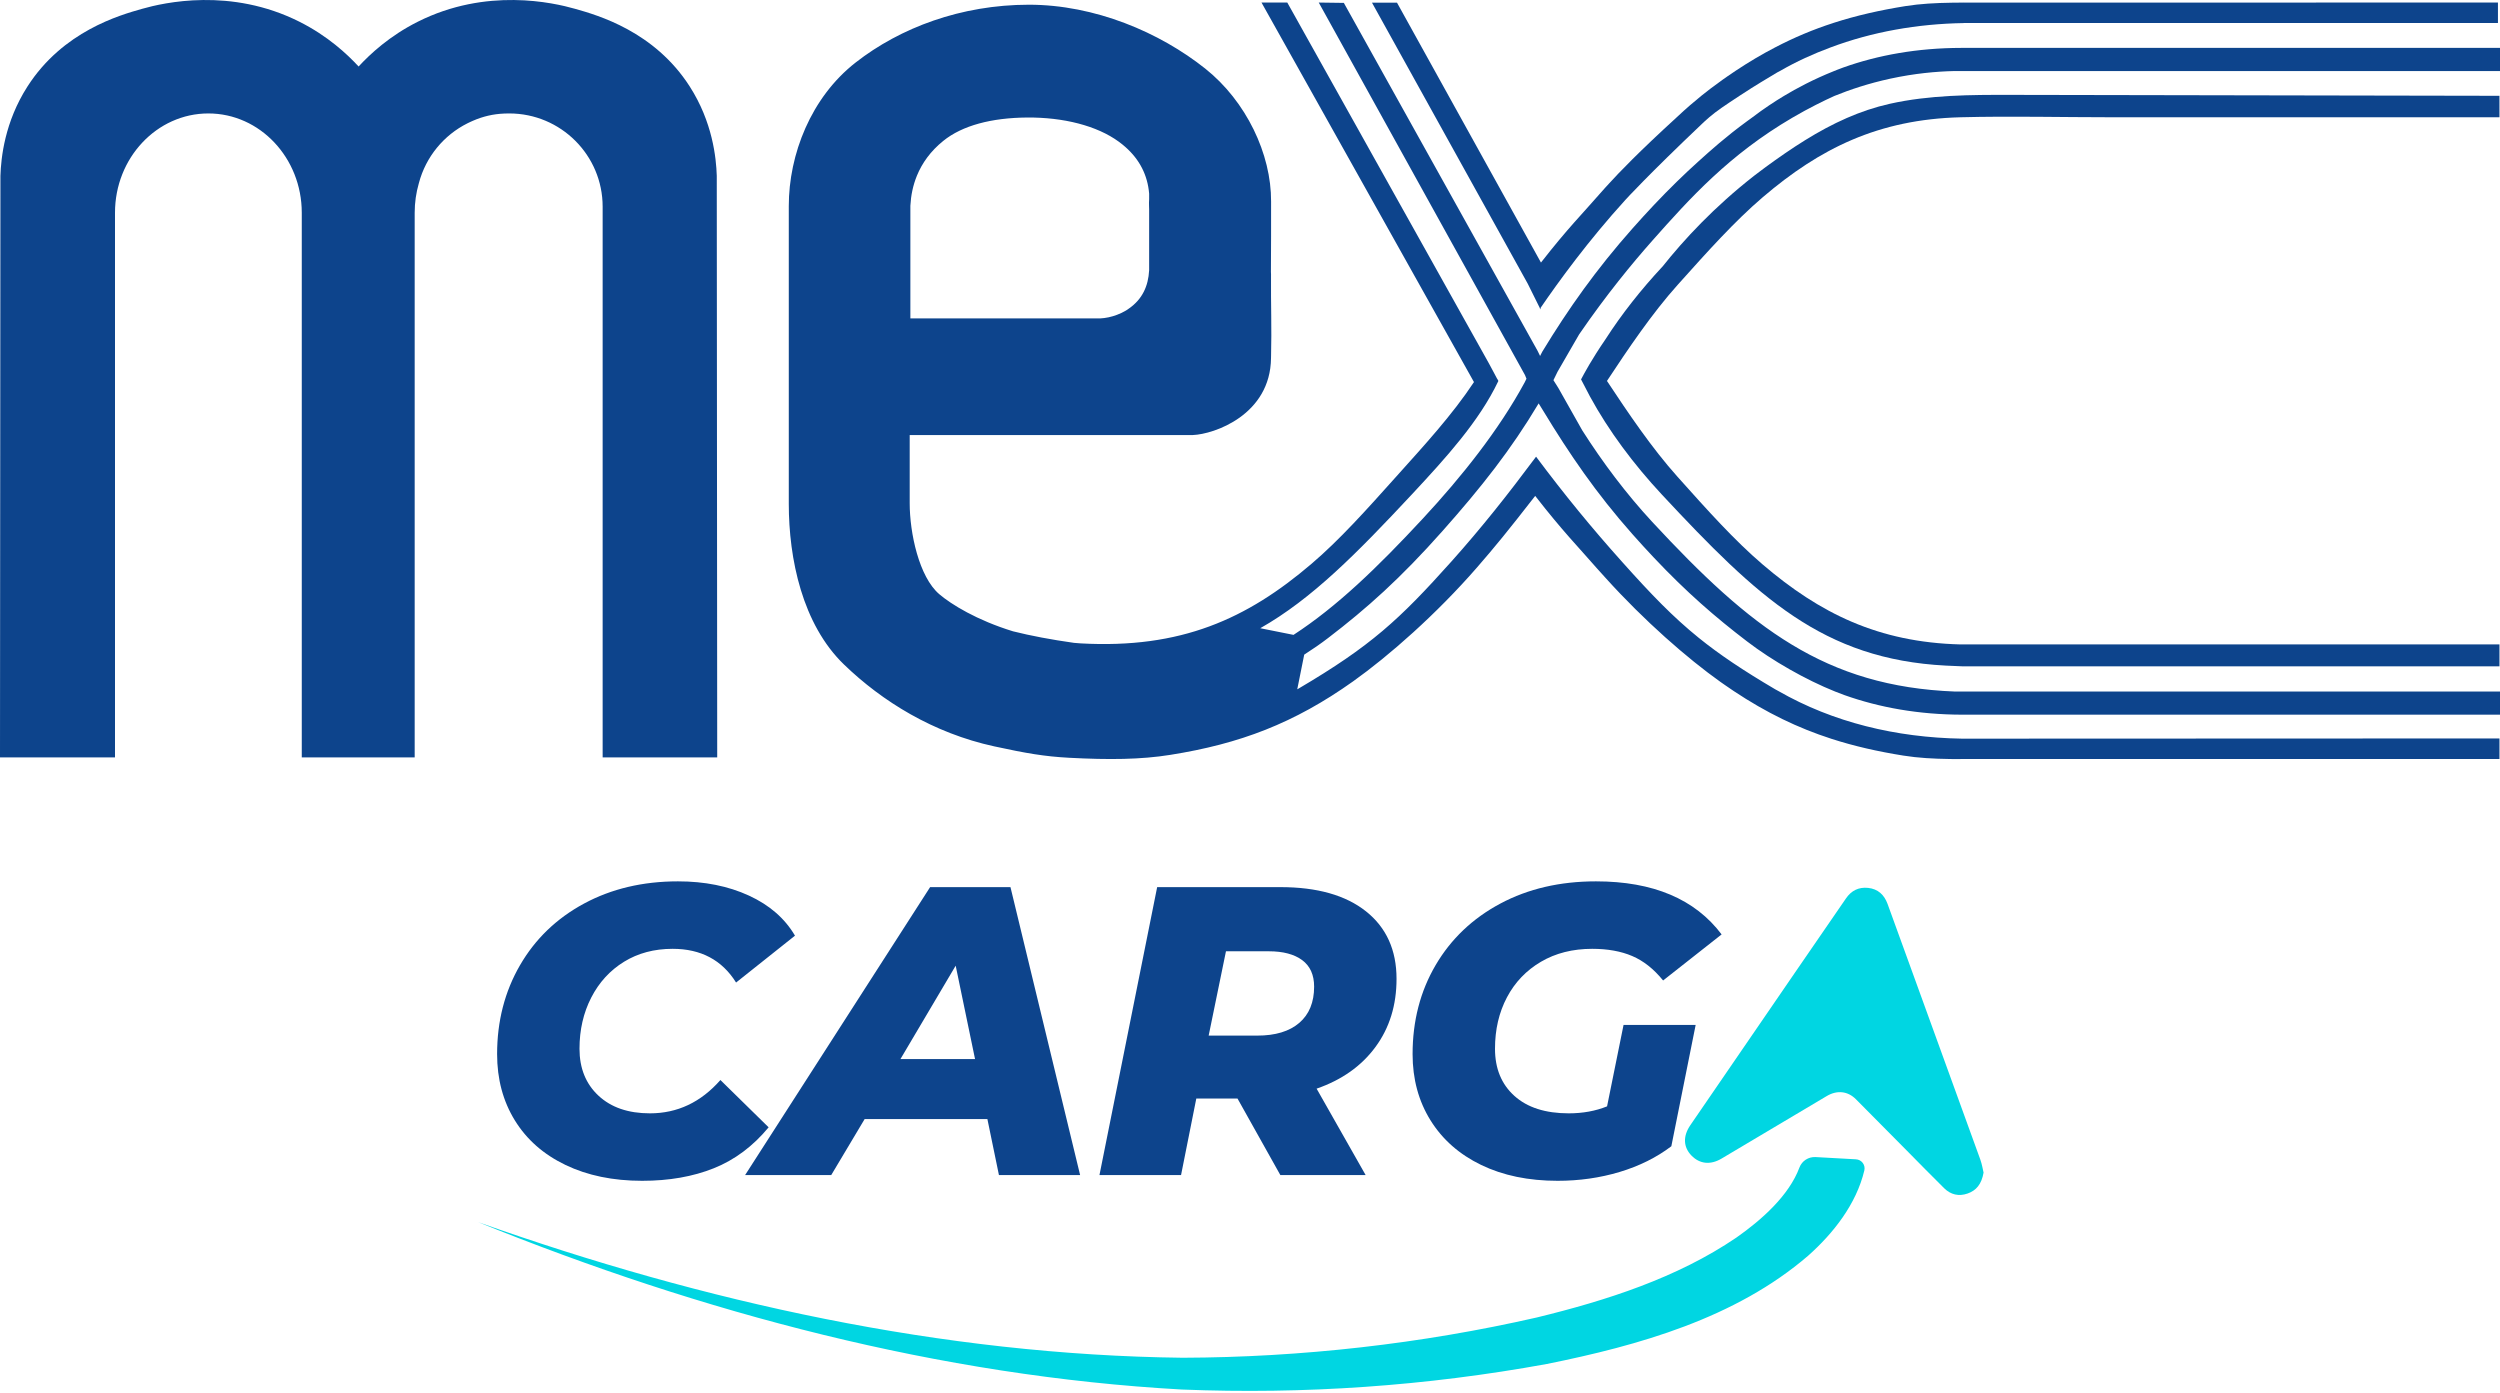
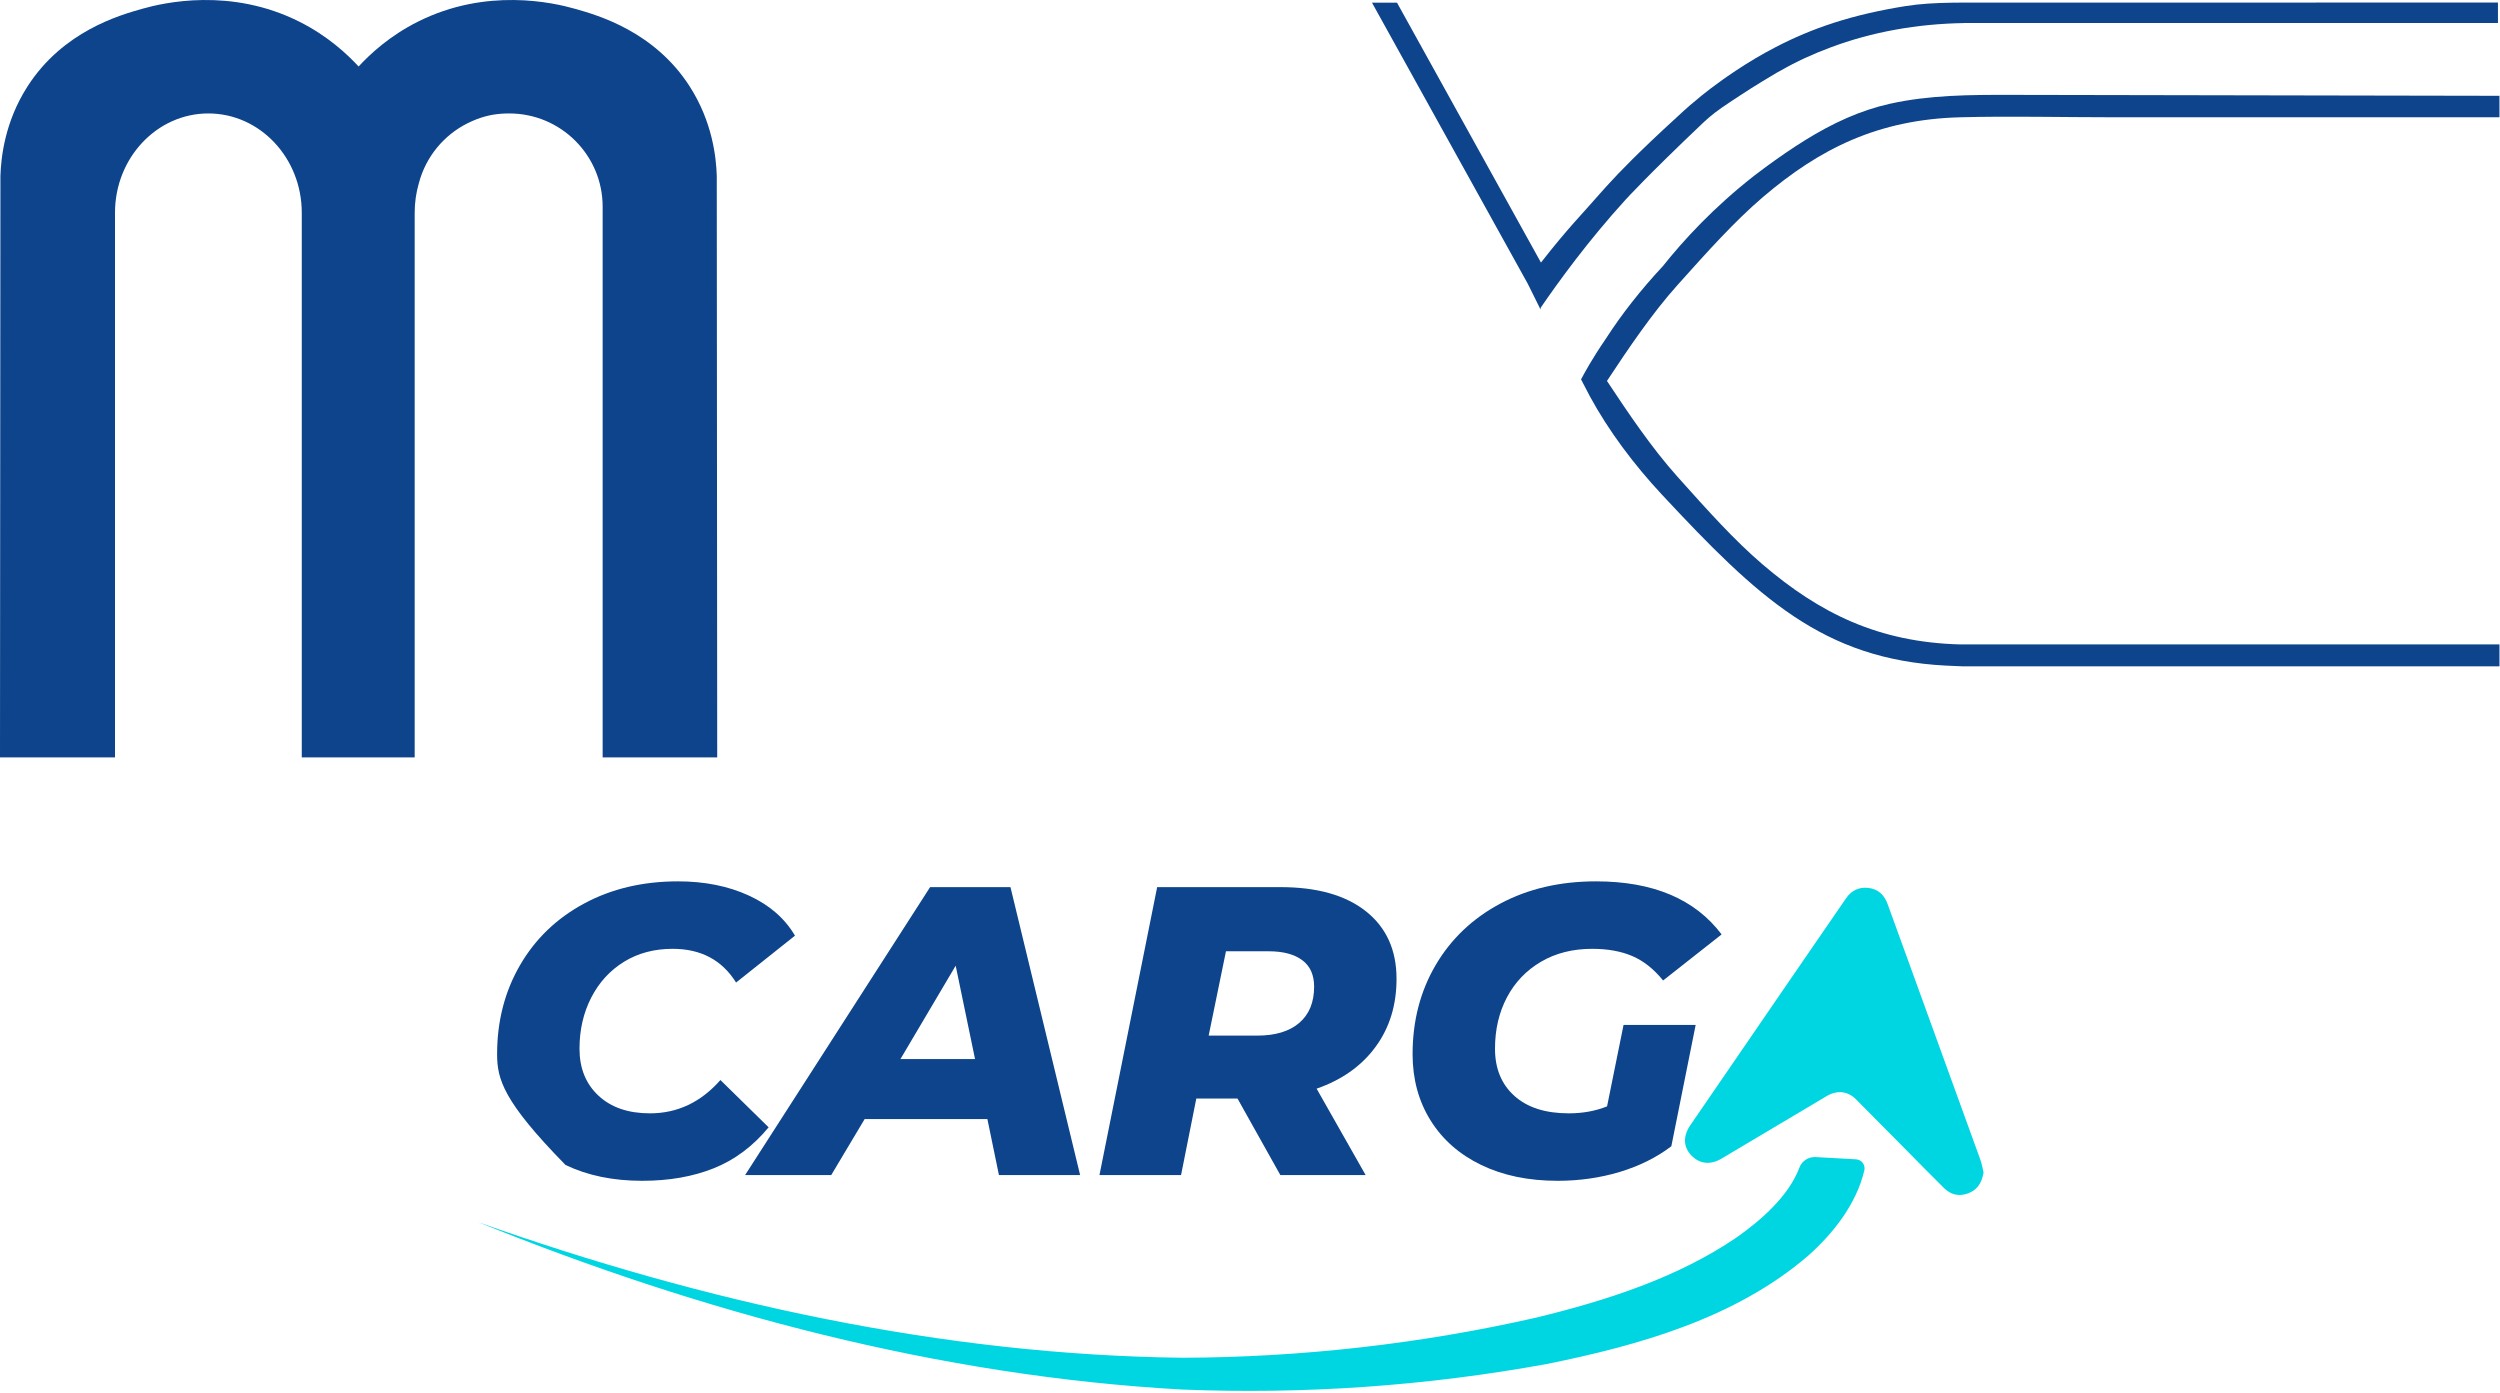
<svg xmlns="http://www.w3.org/2000/svg" width="140" height="78" viewBox="0 0 140 78" fill="none">
  <path d="M109.981 0.145V0.143C109.967 0.143 109.957 0.145 109.943 0.145C109.731 0.145 109.524 0.148 109.32 0.151C108.392 0.164 107.532 0.21 106.708 0.341C105.269 0.572 103.944 0.873 102.681 1.281C102.673 1.283 102.668 1.286 102.66 1.289C101.539 1.65 100.467 2.101 99.397 2.66C98.668 3.038 97.945 3.467 97.207 3.956L96.747 4.268C96.678 4.316 96.581 4.383 96.467 4.464C95.948 4.832 95.541 5.151 95.294 5.349C94.898 5.669 94.421 6.074 93.896 6.569C91.757 8.522 90.655 9.674 90.098 10.287C90.021 10.372 89.809 10.598 89.603 10.836C88.607 11.982 87.799 12.775 86.294 14.704L78.233 0.151H76.832C76.832 0.151 85.554 15.886 85.554 15.888L86.218 17.225L86.254 17.328C86.254 17.328 86.262 17.293 86.283 17.225C87.265 15.792 88.933 13.485 91.045 11.168C91.045 11.168 92.277 9.815 95.311 6.936C95.374 6.875 95.519 6.739 95.716 6.569C96.136 6.208 96.576 5.917 97.438 5.349C98.403 4.715 98.918 4.425 99.523 4.057C99.585 4.019 99.65 3.989 99.713 3.956C100.603 3.443 101.536 3.019 102.502 2.66C104.836 1.783 107.364 1.335 109.981 1.292V1.289H139.885V0.143L109.981 0.145Z" fill="#0D448C" />
  <path d="M103.426 6.606C101.81 7.312 100.331 8.296 98.883 9.351C98.669 9.507 98.458 9.665 98.25 9.828C95.986 11.595 94.302 13.419 93.097 14.933L93.077 14.952C91.893 16.224 90.817 17.585 89.915 18.988C89.121 20.148 88.727 20.893 88.539 21.247C88.539 21.247 89.031 22.201 89.037 22.201C90.08 24.117 91.478 25.994 93.071 27.703C98.431 33.449 102.083 36.918 108.969 37.274L109.867 37.313H139.97V36.088H109.783C105.184 35.968 101.911 34.347 98.701 31.604C97.129 30.259 95.634 28.593 93.941 26.699C92.496 25.088 91.159 23.1 89.99 21.333C91.159 19.562 92.5 17.568 93.946 15.955C95.641 14.063 97.136 12.396 98.707 11.051C101.917 8.308 105.19 6.687 109.789 6.567C112.613 6.494 115.449 6.567 118.274 6.567H139.97C139.97 6.167 139.969 5.766 139.969 5.365C130.854 5.348 121.738 5.33 112.623 5.313C110.355 5.308 108.054 5.315 105.829 5.812C104.989 6 104.192 6.272 103.426 6.606Z" fill="#0D448C" />
-   <path d="M50.981 11.523C51.01 10.955 51.124 10.384 51.348 9.837C51.636 9.134 52.108 8.468 52.818 7.894C53.892 7.021 55.539 6.598 57.503 6.581C59.548 6.563 61.428 7.039 62.654 7.936C62.784 8.031 62.906 8.129 63.02 8.23C63.822 8.938 64.265 9.81 64.352 10.844V11.158C64.333 11.382 64.353 11.601 64.352 11.743C64.347 12.261 64.348 12.808 64.352 13.354V15.133C64.305 16.025 63.968 16.753 63.232 17.269C63.176 17.308 63.124 17.349 63.063 17.385C62.897 17.486 62.727 17.562 62.556 17.628C62.24 17.748 61.919 17.817 61.599 17.832C61.597 17.832 61.596 17.832 61.595 17.832C61.596 17.832 61.597 17.832 61.599 17.832H50.981V11.523ZM102.726 5.373C103.588 5.022 104.64 4.669 105.861 4.404C107.211 4.112 108.423 4.003 109.424 3.979H140V2.682H109.833C107.378 2.687 105.179 3.084 103.228 3.778C102.968 3.871 102.707 3.979 102.707 3.979C101.552 4.441 100.609 4.946 99.9 5.373C99.393 5.678 98.778 6.079 98.105 6.592C98.041 6.638 97.949 6.704 97.839 6.785C96.631 7.669 95.796 8.423 95.124 9.028C94.314 9.757 93.495 10.554 92.623 11.477C92.237 11.887 91.839 12.32 91.427 12.786C89.394 15.078 87.827 17.292 86.364 19.701L86.245 19.935L86.109 19.655L75.255 0.162L73.85 0.143L85.4 21.005L85.482 21.209L85.378 21.421C83.933 24.085 81.867 26.683 79.68 29.04C77.125 31.794 74.86 33.976 72.437 35.553L70.574 35.18C73.472 33.538 75.992 30.98 79.082 27.668C80.955 25.656 82.832 23.601 83.907 21.338C83.915 21.32 83.834 21.202 83.825 21.185C83.767 21.076 83.708 20.967 83.651 20.857C83.477 20.521 83.291 20.192 83.106 19.861C83.015 19.698 82.924 19.536 82.834 19.373L82.469 18.721C82.32 18.455 82.172 18.189 82.023 17.923C81.851 17.615 81.679 17.307 81.507 16.999C81.315 16.655 81.122 16.311 80.93 15.967C80.721 15.593 80.513 15.219 80.304 14.846L79.638 13.654C79.407 13.24 79.175 12.826 78.944 12.412C78.706 11.987 78.469 11.562 78.231 11.137C77.991 10.707 77.751 10.278 77.511 9.848C77.272 9.42 77.033 8.992 76.794 8.565C76.56 8.145 76.325 7.725 76.091 7.305C75.864 6.9 75.637 6.494 75.411 6.089C75.196 5.704 74.981 5.319 74.766 4.934C74.566 4.576 74.366 4.218 74.165 3.86C73.984 3.535 73.802 3.21 73.621 2.885C73.461 2.6 73.302 2.314 73.142 2.029C73.008 1.789 72.874 1.549 72.74 1.309C72.635 1.122 72.531 0.934 72.426 0.746C72.353 0.616 72.281 0.487 72.208 0.357C72.172 0.292 72.136 0.227 72.099 0.162C72.096 0.156 72.092 0.149 72.088 0.143H70.644L82.542 21.396C81.323 23.241 79.743 24.956 78.211 26.665C76.516 28.558 75.022 30.227 73.451 31.568C69.827 34.666 66.129 36.34 60.525 36.03C60.396 36.023 60.27 36.01 60.143 36C58.865 35.819 57.73 35.605 56.73 35.354C54.704 34.733 53.262 33.84 52.604 33.278C51.461 32.305 50.943 29.836 50.943 28.183V24.364C50.943 24.364 61.916 24.364 61.916 24.362H66.802C67.986 24.317 71.147 23.235 71.177 20.048C71.177 20.002 71.178 19.955 71.18 19.91C71.22 18.441 71.165 16.969 71.177 15.499C71.177 15.411 71.181 15.315 71.172 15.231C71.172 15.231 71.191 11.291 71.181 11.291C71.197 8.621 69.784 5.667 67.495 3.843C64.945 1.813 61.312 0.261 57.61 0.264C53.822 0.269 50.416 1.547 47.913 3.503C45.41 5.459 44.172 8.652 44.172 11.536V28.216C44.172 31.281 44.925 34.957 47.266 37.215C49.402 39.277 52.263 41.054 55.681 41.797C57.463 42.184 58.492 42.362 59.869 42.435C62.107 42.554 63.885 42.537 65.54 42.272C69.427 41.654 72.462 40.511 75.781 38.151C77.777 36.731 80.44 34.39 82.713 31.777C83.72 30.618 84.428 29.753 85.971 27.77C87.512 29.753 88.412 30.659 89.42 31.818C89.582 32.004 89.749 32.184 89.915 32.366C92.071 34.757 94.497 36.874 96.352 38.192C96.445 38.259 96.538 38.322 96.632 38.386L97.094 38.702C98.914 39.911 100.672 40.764 102.565 41.375C103.828 41.782 105.152 42.084 106.593 42.314C107.417 42.446 108.278 42.491 109.203 42.505C109.423 42.508 109.639 42.511 109.867 42.505H139.97V41.353C139.97 41.353 109.867 41.369 109.867 41.365C106.171 41.303 102.649 40.451 99.597 38.702C99.535 38.666 99.472 38.636 99.41 38.6C97.606 37.538 96.293 36.658 95.129 35.718C93.686 34.551 92.475 33.295 90.861 31.49C89.131 29.56 87.621 27.717 86.02 25.574C84.421 27.717 83 29.518 81.274 31.45C78.357 34.709 76.765 36.177 72.724 38.558C72.698 38.573 72.672 38.586 72.646 38.601L73.036 36.66C73.512 36.356 73.966 36.041 74.377 35.726C76.535 34.075 78.424 32.395 80.791 29.725C82.956 27.285 84.62 25.181 86.164 22.59L86.424 23.01C87.884 25.418 89.388 27.626 91.42 29.918C91.832 30.384 92.23 30.816 92.617 31.227C94.452 33.172 96.052 34.557 97.835 35.919C99.241 36.996 101.126 38.07 102.768 38.727C102.944 38.796 103.12 38.867 103.289 38.926C105.241 39.619 107.44 40.019 109.896 40.022H140V38.727H109.485C102.205 38.444 98.035 35.167 92.531 29.233C91.072 27.659 89.749 25.897 88.606 24.1L87.267 21.726L86.992 21.29L87.223 20.817L88.431 18.726C89.95 16.513 91.394 14.759 92.536 13.47C94.639 11.098 96.829 8.667 100.372 6.592C101.32 6.037 102.144 5.637 102.726 5.373Z" fill="#0D448C" />
  <path d="M33.749 42.416H40.164C40.156 31.559 40.147 20.703 40.139 9.846C40.107 8.83 39.903 6.837 38.627 4.846C36.643 1.749 33.473 0.853 32.197 0.492C30.995 0.15 27.243 -0.717 23.396 1.217C21.812 2.013 20.727 3.026 20.082 3.724C19.437 3.026 18.351 2.013 16.768 1.217C12.921 -0.717 9.169 0.15 7.966 0.492C6.69 0.853 3.521 1.749 1.537 4.846C0.261 6.837 0.057 8.83 0.024 9.846C0.016 20.703 0.008 31.559 0 42.416H6.44V11.913C6.44 8.844 8.783 6.353 11.669 6.353C14.556 6.353 16.899 8.844 16.899 11.913V42.416H23.222V11.913C23.222 11.343 23.303 10.789 23.453 10.27C23.456 10.262 23.458 10.256 23.458 10.251C23.845 8.784 24.851 7.567 26.184 6.902C26.231 6.878 26.28 6.856 26.326 6.834C26.378 6.81 26.429 6.785 26.484 6.763C27.028 6.524 27.618 6.383 28.236 6.359C28.318 6.356 28.396 6.353 28.478 6.353H28.519C31.406 6.353 33.748 8.692 33.748 11.574V42.199L33.749 42.416Z" fill="#0D448C" />
-   <path d="M31.668 65.238C30.437 64.647 29.491 63.814 28.83 62.739C28.168 61.664 27.838 60.428 27.838 59.03C27.838 57.188 28.265 55.529 29.118 54.055C29.972 52.581 31.168 51.429 32.706 50.6C34.244 49.771 35.998 49.356 37.967 49.356C39.459 49.356 40.782 49.621 41.935 50.151C43.089 50.68 43.95 51.429 44.519 52.397L41.22 55.022C40.435 53.763 39.251 53.134 37.667 53.134C36.636 53.134 35.729 53.376 34.944 53.859C34.16 54.343 33.548 55.011 33.11 55.863C32.672 56.715 32.452 57.671 32.452 58.731C32.452 59.821 32.806 60.697 33.514 61.357C34.221 62.017 35.182 62.347 36.398 62.347C37.936 62.347 39.251 61.725 40.343 60.481L43.043 63.13C42.166 64.19 41.143 64.954 39.974 65.422C38.805 65.891 37.467 66.125 35.959 66.125C34.329 66.125 32.898 65.829 31.668 65.238Z" fill="#0D448C" />
+   <path d="M31.668 65.238C28.168 61.664 27.838 60.428 27.838 59.03C27.838 57.188 28.265 55.529 29.118 54.055C29.972 52.581 31.168 51.429 32.706 50.6C34.244 49.771 35.998 49.356 37.967 49.356C39.459 49.356 40.782 49.621 41.935 50.151C43.089 50.68 43.95 51.429 44.519 52.397L41.22 55.022C40.435 53.763 39.251 53.134 37.667 53.134C36.636 53.134 35.729 53.376 34.944 53.859C34.16 54.343 33.548 55.011 33.11 55.863C32.672 56.715 32.452 57.671 32.452 58.731C32.452 59.821 32.806 60.697 33.514 61.357C34.221 62.017 35.182 62.347 36.398 62.347C37.936 62.347 39.251 61.725 40.343 60.481L43.043 63.13C42.166 64.19 41.143 64.954 39.974 65.422C38.805 65.891 37.467 66.125 35.959 66.125C34.329 66.125 32.898 65.829 31.668 65.238Z" fill="#0D448C" />
  <path d="M54.602 59.306L53.518 54.078L50.426 59.306H54.602ZM55.294 62.669H48.419L46.55 65.802H41.727L52.087 49.678H56.586L60.486 65.802H55.94L55.294 62.669Z" fill="#0D448C" />
  <path d="M72.922 53.767C72.476 53.437 71.853 53.272 71.053 53.272H68.654L67.685 57.994H70.407C71.422 57.994 72.207 57.756 72.761 57.28C73.314 56.804 73.591 56.128 73.591 55.253C73.591 54.593 73.368 54.098 72.922 53.767ZM77.029 58.627C76.245 59.695 75.145 60.474 73.73 60.965L76.475 65.803H71.699L69.3 61.518H66.993L66.139 65.803H61.57L64.801 49.679H71.699C73.76 49.679 75.36 50.132 76.499 51.038C77.637 51.944 78.206 53.203 78.206 54.815C78.206 56.289 77.814 57.56 77.029 58.627Z" fill="#0D448C" />
  <path d="M90.919 57.395H94.957L93.595 64.19C92.765 64.82 91.799 65.299 90.7 65.63C89.6 65.96 88.442 66.125 87.227 66.125C85.596 66.125 84.17 65.829 82.947 65.238C81.724 64.647 80.778 63.814 80.109 62.739C79.44 61.664 79.105 60.428 79.105 59.03C79.105 57.173 79.536 55.51 80.397 54.043C81.259 52.577 82.466 51.429 84.02 50.6C85.573 49.771 87.358 49.356 89.373 49.356C92.572 49.356 94.918 50.346 96.41 52.327L93.134 54.907C92.611 54.262 92.034 53.806 91.403 53.537C90.772 53.268 90.026 53.134 89.165 53.134C88.073 53.134 87.115 53.376 86.293 53.859C85.47 54.343 84.835 55.007 84.389 55.852C83.943 56.696 83.72 57.656 83.72 58.731C83.72 59.837 84.081 60.716 84.804 61.368C85.527 62.021 86.543 62.347 87.85 62.347C88.635 62.347 89.35 62.217 89.996 61.956L90.919 57.395Z" fill="#0D448C" />
  <path d="M111.08 65.667C110.965 66.317 110.674 66.665 110.186 66.837C109.693 67.01 109.243 66.904 108.875 66.542C108.175 65.853 107.49 65.149 106.799 64.451C105.844 63.487 104.89 62.521 103.933 61.559C103.478 61.101 102.878 61.035 102.298 61.379C100.333 62.546 98.371 63.717 96.405 64.882C95.78 65.252 95.177 65.183 94.718 64.707C94.267 64.239 94.235 63.632 94.656 63.015C96.603 60.169 98.555 57.326 100.507 54.482C101.461 53.092 102.421 51.707 103.372 50.315C103.675 49.872 104.087 49.666 104.615 49.722C105.166 49.78 105.516 50.109 105.702 50.615C106.22 52.033 106.732 53.452 107.247 54.871C108.465 58.226 109.685 61.58 110.898 64.937C110.996 65.211 111.04 65.504 111.08 65.667Z" fill="#00D6E2" />
  <path d="M26.776 68.439C39.42 72.925 52.785 75.875 66.231 76.034C72.877 76.012 79.598 75.253 86.06 73.779C89.961 72.828 93.914 71.564 97.239 69.304C98.645 68.316 100.181 66.96 100.769 65.38C100.908 65.008 101.277 64.774 101.674 64.796C102.555 64.845 103.927 64.921 103.927 64.921C104.243 64.934 104.474 65.23 104.404 65.538C104.403 65.54 104.403 65.541 104.403 65.543C103.954 67.439 102.654 69.078 101.256 70.32C97.189 73.821 91.765 75.346 86.623 76.383C79.865 77.616 73.029 78.09 66.184 77.814C52.624 77.059 39.32 73.52 26.776 68.439Z" fill="#00D6E2" />
</svg>